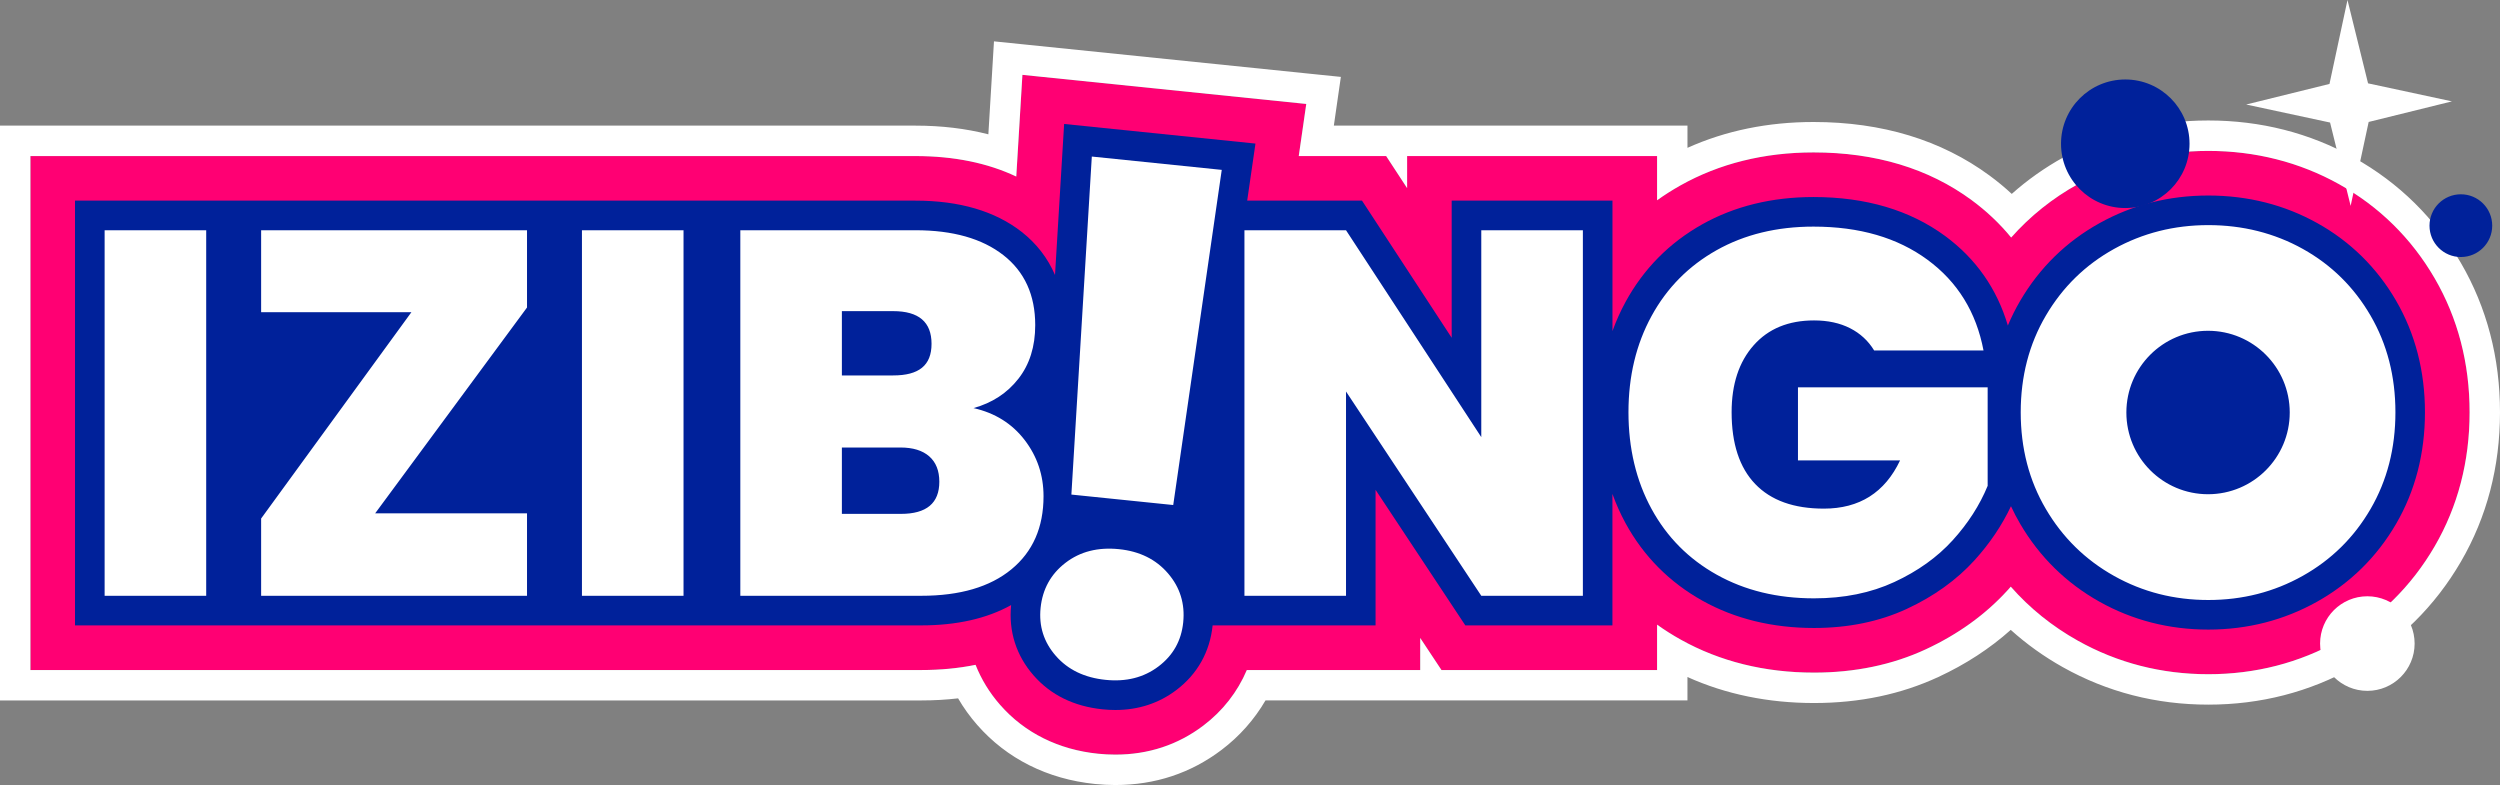
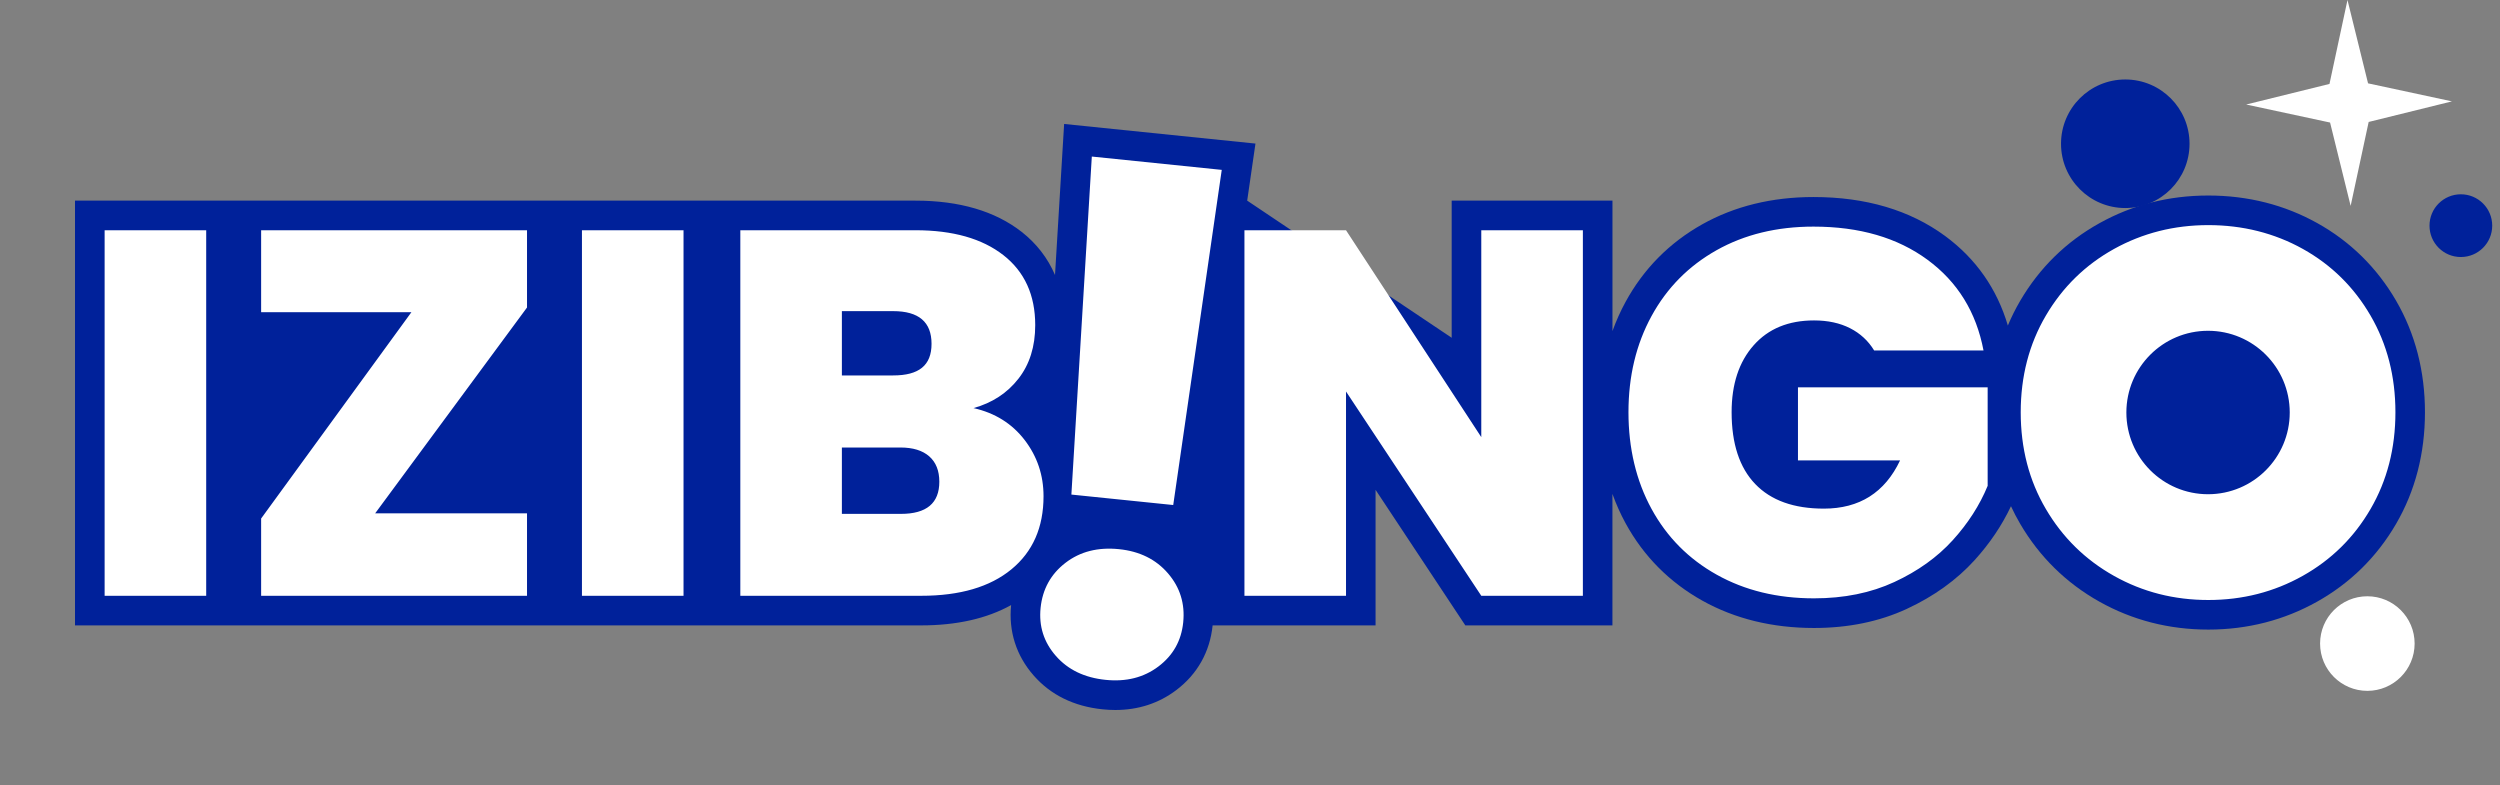
<svg xmlns="http://www.w3.org/2000/svg" width="414" height="130" viewBox="0 0 414 130">
  <rect x="0" y="0" width="414" height="130" fill="#808080" stroke="none" />
  <g fill="none">
-     <path fill="#0023A0" d="M379.609,68.214 C379.609,75.796 373.463,81.945 365.883,81.945 C358.304,81.945 352.157,75.796 352.157,68.214 C352.157,60.631 358.304,54.482 365.883,54.482 C373.463,54.482 379.609,60.631 379.609,68.214" />
-     <path fill="#FF0073" d="M169.311,12.395 L168.294,29.233 C163.541,26.979 157.955,25.841 151.601,25.841 L5.035,25.841 L5.035,110.956 L152.544,110.956 C155.733,110.956 158.741,110.667 161.547,110.093 C162.494,112.487 163.86,114.727 165.619,116.732 C169.657,121.346 175.266,124.14 181.836,124.815 C182.796,124.912 183.756,124.963 184.692,124.963 C190.144,124.963 195.041,123.351 199.244,120.174 C202.48,117.729 204.937,114.569 206.468,110.956 L235.182,110.956 L235.182,105.643 L238.7,110.956 L274.407,110.956 L274.407,103.441 C275.649,104.33 276.954,105.157 278.321,105.919 C284.809,109.546 292.241,111.383 300.402,111.383 C307.152,111.383 313.366,110.09 318.871,107.541 C324.242,105.052 328.814,101.755 332.459,97.738 C332.637,97.544 332.812,97.349 332.983,97.151 C336.118,100.717 339.828,103.709 344.071,106.087 C350.653,109.777 357.928,111.648 365.695,111.648 C373.463,111.648 380.737,109.777 387.32,106.087 C393.99,102.349 399.327,97.094 403.178,90.468 C407.018,83.869 408.965,76.401 408.965,68.274 C408.965,60.147 407.018,52.679 403.178,46.08 C399.321,39.448 393.993,34.206 387.343,30.495 C380.791,26.842 373.507,24.988 365.695,24.988 C357.884,24.988 350.69,26.835 344.121,30.478 C339.888,32.826 336.182,35.791 333.047,39.33 C331.167,37.033 328.975,34.958 326.481,33.121 C319.368,27.889 310.566,25.236 300.318,25.236 C292.147,25.236 284.725,27.08 278.25,30.717 C276.911,31.469 275.632,32.285 274.41,33.162 L274.41,25.837 L233.014,25.837 L233.014,31.147 L229.543,25.837 L215.071,25.837 L216.313,17.21 L169.308,12.392 L169.308,12.392 L169.311,12.395 Z" />
-     <path fill="#FFF" d="M169.311,12.395 L216.317,17.214 L215.075,25.841 L229.546,25.841 L233.017,31.15 L233.017,25.841 L274.413,25.841 L274.413,33.165 C275.635,32.288 276.918,31.472 278.254,30.72 C284.725,27.083 292.151,25.24 300.321,25.24 C310.57,25.24 319.371,27.893 326.484,33.125 C328.978,34.962 331.17,37.033 333.05,39.334 C336.186,35.791 339.888,32.829 344.124,30.482 C350.697,26.838 357.955,24.991 365.699,24.991 C373.443,24.991 380.794,26.845 387.347,30.499 C393.997,34.209 399.327,39.455 403.181,46.084 C407.021,52.686 408.968,60.154 408.968,68.278 C408.968,76.401 407.021,83.869 403.181,90.471 C399.327,97.097 393.993,102.353 387.323,106.09 C380.741,109.781 373.463,111.651 365.699,111.651 C357.934,111.651 350.657,109.781 344.074,106.09 C339.831,103.713 336.122,100.72 332.986,97.154 C332.812,97.352 332.637,97.547 332.463,97.742 C328.817,101.755 324.249,105.052 318.874,107.544 C313.373,110.093 307.159,111.386 300.409,111.386 C292.248,111.386 284.819,109.546 278.327,105.922 C276.961,105.16 275.659,104.334 274.413,103.444 L274.413,110.959 L238.707,110.959 L235.189,105.647 L235.189,110.959 L206.475,110.959 C204.944,114.573 202.487,117.736 199.251,120.177 C195.048,123.354 190.154,124.966 184.699,124.966 C183.762,124.966 182.799,124.916 181.842,124.818 C175.273,124.147 169.664,121.349 165.626,116.735 C163.867,114.731 162.5,112.491 161.554,110.096 C158.747,110.671 155.74,110.959 152.551,110.959 L5.035,110.959 C5.035,110.959 5.035,25.844 5.035,25.844 L151.601,25.844 C157.952,25.844 163.541,26.983 168.294,29.236 L169.311,12.398 M164.602,6.851 L164.286,12.093 L163.672,22.244 C159.949,21.287 155.914,20.804 151.601,20.804 L0,20.804 L0,115.993 L152.544,115.993 C154.642,115.993 156.686,115.879 158.66,115.647 C159.566,117.206 160.624,118.676 161.832,120.053 C166.723,125.641 173.464,129.019 181.322,129.825 C182.45,129.94 183.584,130 184.692,130 C191.265,130 197.183,128.046 202.279,124.19 C205.246,121.951 207.723,119.153 209.566,115.99 L279.442,115.99 L279.442,112.115 C285.79,114.972 292.822,116.42 300.402,116.42 C307.982,116.42 314.816,114.969 320.986,112.111 C325.501,110.019 329.519,107.403 332.98,104.307 C335.591,106.664 338.482,108.733 341.61,110.486 C348.952,114.603 357.055,116.688 365.695,116.688 C374.336,116.688 382.436,114.603 389.781,110.486 C397.246,106.302 403.218,100.418 407.531,93.003 C411.825,85.626 414,77.304 414,68.278 C414,59.251 411.821,50.929 407.528,43.548 C403.211,36.127 397.246,30.253 389.794,26.096 C382.483,22.019 374.373,19.951 365.692,19.951 C357.011,19.951 349.002,22.009 341.677,26.073 C338.589,27.785 335.732,29.807 333.148,32.11 C331.99,31.036 330.758,30.018 329.465,29.068 C321.469,23.185 311.661,20.203 300.318,20.203 C292.765,20.203 285.763,21.64 279.445,24.481 L279.445,20.8 L220.885,20.8 L221.298,17.929 L222.047,12.734 L216.827,12.2 L169.822,7.381 L164.598,6.847 L164.598,6.847 L164.602,6.851 Z" />
-     <path fill="#00219A" d="M396.796,49.798 C393.614,44.327 389.227,40.005 383.748,36.95 C378.31,33.917 372.238,32.379 365.695,32.379 C359.153,32.379 353.161,33.914 347.699,36.943 C342.194,39.995 337.773,44.314 334.564,49.781 C333.782,51.111 333.094,52.491 332.5,53.908 C330.697,47.816 327.213,42.836 322.104,39.075 C316.286,34.797 308.958,32.628 300.315,32.628 C293.426,32.628 287.22,34.152 281.865,37.161 C276.434,40.214 272.171,44.532 269.193,49.993 C268.348,51.541 267.629,53.153 267.025,54.825 L267.025,33.225 L240.399,33.225 L240.399,55.936 L225.548,33.225 L206.535,33.225 L207.905,23.776 L176.22,20.528 L174.709,45.536 C173.507,42.739 171.651,40.324 169.167,38.383 C164.783,34.962 158.872,33.225 151.604,33.225 L12.42,33.225 L12.42,103.565 L152.544,103.565 C158.435,103.565 163.427,102.433 167.442,100.2 C167.005,104.549 168.294,108.578 171.171,111.859 C174.001,115.09 177.844,116.977 182.588,117.464 C183.299,117.538 184.007,117.575 184.692,117.575 C188.502,117.575 191.899,116.467 194.79,114.281 C198.277,111.648 200.359,107.947 200.808,103.588 C200.808,103.582 200.808,103.575 200.808,103.568 L201.171,103.568 C201.171,103.568 227.794,103.568 227.794,103.568 L227.794,81.116 L242.661,103.568 L267.018,103.568 L267.018,81.791 C267.622,83.47 268.344,85.085 269.187,86.633 C272.168,92.1 276.451,96.419 281.912,99.468 C287.29,102.473 293.51,103.995 300.395,103.995 C306.068,103.995 311.234,102.933 315.759,100.835 C320.231,98.763 324.007,96.049 326.985,92.772 C329.505,89.995 331.526,86.992 333.017,83.829 C333.483,84.833 333.994,85.817 334.557,86.774 C337.763,92.234 342.177,96.563 347.673,99.642 C353.137,102.705 359.2,104.26 365.689,104.26 C372.177,104.26 378.236,102.705 383.705,99.642 C389.207,96.56 393.611,92.221 396.79,86.754 C399.965,81.297 401.573,75.078 401.573,68.274 C401.573,61.471 399.962,55.251 396.79,49.794 L396.796,49.798 Z" />
+     <path fill="#00219A" d="M396.796,49.798 C393.614,44.327 389.227,40.005 383.748,36.95 C378.31,33.917 372.238,32.379 365.695,32.379 C359.153,32.379 353.161,33.914 347.699,36.943 C342.194,39.995 337.773,44.314 334.564,49.781 C333.782,51.111 333.094,52.491 332.5,53.908 C330.697,47.816 327.213,42.836 322.104,39.075 C316.286,34.797 308.958,32.628 300.315,32.628 C293.426,32.628 287.22,34.152 281.865,37.161 C276.434,40.214 272.171,44.532 269.193,49.993 C268.348,51.541 267.629,53.153 267.025,54.825 L267.025,33.225 L240.399,33.225 L240.399,55.936 L206.535,33.225 L207.905,23.776 L176.22,20.528 L174.709,45.536 C173.507,42.739 171.651,40.324 169.167,38.383 C164.783,34.962 158.872,33.225 151.604,33.225 L12.42,33.225 L12.42,103.565 L152.544,103.565 C158.435,103.565 163.427,102.433 167.442,100.2 C167.005,104.549 168.294,108.578 171.171,111.859 C174.001,115.09 177.844,116.977 182.588,117.464 C183.299,117.538 184.007,117.575 184.692,117.575 C188.502,117.575 191.899,116.467 194.79,114.281 C198.277,111.648 200.359,107.947 200.808,103.588 C200.808,103.582 200.808,103.575 200.808,103.568 L201.171,103.568 C201.171,103.568 227.794,103.568 227.794,103.568 L227.794,81.116 L242.661,103.568 L267.018,103.568 L267.018,81.791 C267.622,83.47 268.344,85.085 269.187,86.633 C272.168,92.1 276.451,96.419 281.912,99.468 C287.29,102.473 293.51,103.995 300.395,103.995 C306.068,103.995 311.234,102.933 315.759,100.835 C320.231,98.763 324.007,96.049 326.985,92.772 C329.505,89.995 331.526,86.992 333.017,83.829 C333.483,84.833 333.994,85.817 334.557,86.774 C337.763,92.234 342.177,96.563 347.673,99.642 C353.137,102.705 359.2,104.26 365.689,104.26 C372.177,104.26 378.236,102.705 383.705,99.642 C389.207,96.56 393.611,92.221 396.79,86.754 C399.965,81.297 401.573,75.078 401.573,68.274 C401.573,61.471 399.962,55.251 396.79,49.794 L396.796,49.798 Z" />
    <path fill="#00219A" d="M362.587 23.806C362.587 29.683 357.824 34.451 351.946 34.451 346.068 34.451 341.305 29.686 341.305 23.806 341.305 17.926 346.068 13.161 351.946 13.161 357.824 13.161 362.587 17.926 362.587 23.806M412.711 37.369C412.711 40.237 410.388 42.564 407.518 42.564 404.648 42.564 402.325 40.24 402.325 37.369 402.325 34.498 404.648 32.174 407.518 32.174 410.388 32.174 412.711 34.498 412.711 37.369" />
    <path fill="#FFF" d="M34.146,98.662 L17.325,98.662 L17.325,38.128 L34.146,38.128 L34.146,98.662 Z M87.274,50.923 L87.274,38.128 L43.243,38.128 L43.243,51.695 L68.133,51.695 L43.243,85.867 L43.243,98.662 L87.274,98.662 L87.274,85.011 L62.125,85.011 L87.274,50.923 Z M113.192,38.128 L96.371,38.128 L96.371,98.662 L113.192,98.662 L113.192,38.128 Z M262.124,38.128 L245.3,38.128 L245.3,72.388 L222.9,38.128 L206.079,38.128 L206.079,98.662 L222.9,98.662 L222.9,64.832 L245.3,98.662 L262.124,98.662 L262.124,38.128 Z M328.472,58.049 C327.27,51.695 324.182,46.688 319.2,43.021 C314.222,39.357 307.928,37.527 300.318,37.527 C294.252,37.527 288.901,38.83 284.266,41.433 C279.633,44.039 276.038,47.672 273.494,52.336 C270.946,57.004 269.674,62.31 269.674,68.264 C269.674,74.218 270.946,79.611 273.494,84.276 C276.038,88.943 279.643,92.577 284.309,95.18 C288.972,97.785 294.336,99.085 300.402,99.085 C305.38,99.085 309.814,98.185 313.705,96.382 C317.595,94.578 320.815,92.275 323.362,89.471 C325.907,86.667 327.84,83.661 329.156,80.454 L329.156,64.137 L297.743,64.137 L297.743,76.243 L314.652,76.243 C312.134,81.566 307.928,84.229 302.033,84.229 C297.055,84.229 293.265,82.869 290.66,80.149 C288.055,77.432 286.756,73.466 286.756,68.257 C286.756,63.62 287.972,59.929 290.405,57.182 C292.836,54.435 296.169,53.062 300.405,53.062 C302.695,53.062 304.682,53.492 306.37,54.351 C308.059,55.211 309.388,56.44 310.362,58.042 L328.472,58.042 L328.472,58.049 Z M183.091,112.585 C186.502,112.934 189.419,112.195 191.839,110.365 C194.259,108.538 195.625,106.107 195.938,103.085 C196.256,99.982 195.417,97.268 193.42,94.948 C191.426,92.627 188.72,91.291 185.31,90.942 C181.819,90.586 178.865,91.338 176.438,93.208 C174.014,95.075 172.641,97.564 172.322,100.663 C172.014,103.689 172.856,106.345 174.857,108.625 C176.857,110.909 179.6,112.229 183.091,112.585 L183.091,112.585 Z M180.805,25.925 L177.421,81.901 L194.286,83.631 L202.322,28.131 L180.805,25.925 Z M161.218,67.579 C164.306,66.719 166.784,65.104 168.643,62.727 C170.503,60.352 171.433,57.39 171.433,53.841 C171.433,48.861 169.674,44.996 166.156,42.249 C162.635,39.502 157.787,38.128 151.607,38.128 L122.598,38.128 L122.598,98.662 L152.554,98.662 C158.962,98.662 163.94,97.201 167.489,94.283 C171.037,91.365 172.809,87.328 172.809,82.177 C172.809,78.684 171.765,75.581 169.677,72.861 C167.589,70.145 164.77,68.382 161.221,67.582 L161.218,67.579 Z M139.415,51.524 L147.912,51.524 C152.145,51.524 154.263,53.327 154.263,56.934 C154.263,60.54 152.145,62.172 147.912,62.172 L139.415,62.172 L139.415,51.524 L139.415,51.524 Z M149.201,85.098 L139.415,85.098 L139.415,74.107 L149.113,74.107 C151.174,74.107 152.762,74.594 153.877,75.568 C154.991,76.542 155.552,77.946 155.552,79.776 C155.552,83.325 153.434,85.098 149.201,85.098 L149.201,85.098 Z M396.682,68.278 C396.682,74.232 395.309,79.568 392.563,84.292 C389.817,89.014 386.068,92.708 381.321,95.368 C376.571,98.031 371.365,99.36 365.699,99.36 C360.032,99.36 354.826,98.031 350.079,95.368 C345.33,92.705 341.567,89.014 338.794,84.292 C336.018,79.571 334.631,74.232 334.631,68.278 C334.631,62.324 336.018,56.987 338.794,52.263 C341.567,47.541 345.33,43.864 350.079,41.228 C354.829,38.595 360.036,37.279 365.699,37.279 C371.362,37.279 376.642,38.595 381.362,41.228 C386.081,43.861 389.817,47.538 392.563,52.263 C395.309,56.984 396.682,62.324 396.682,68.278 Z M379.18,68.311 C379.18,60.839 373.124,54.778 365.652,54.778 C358.179,54.778 352.127,60.836 352.127,68.311 C352.127,75.786 358.183,81.844 365.652,81.844 C373.121,81.844 379.18,75.786 379.18,68.311 Z M399.861,106.574 C399.861,102.248 396.357,98.743 392.033,98.743 C387.709,98.743 384.205,102.248 384.205,106.574 C384.205,110.899 387.709,114.405 392.033,114.405 C396.357,114.405 399.861,110.899 399.861,106.574 M392.248,20.196 L406.044,16.787 L392.15,13.802 L388.743,0 L385.762,13.899 L371.966,17.308 L385.86,20.293 L389.267,34.095 L392.251,20.196 L392.248,20.196 Z" />
  </g>
</svg>